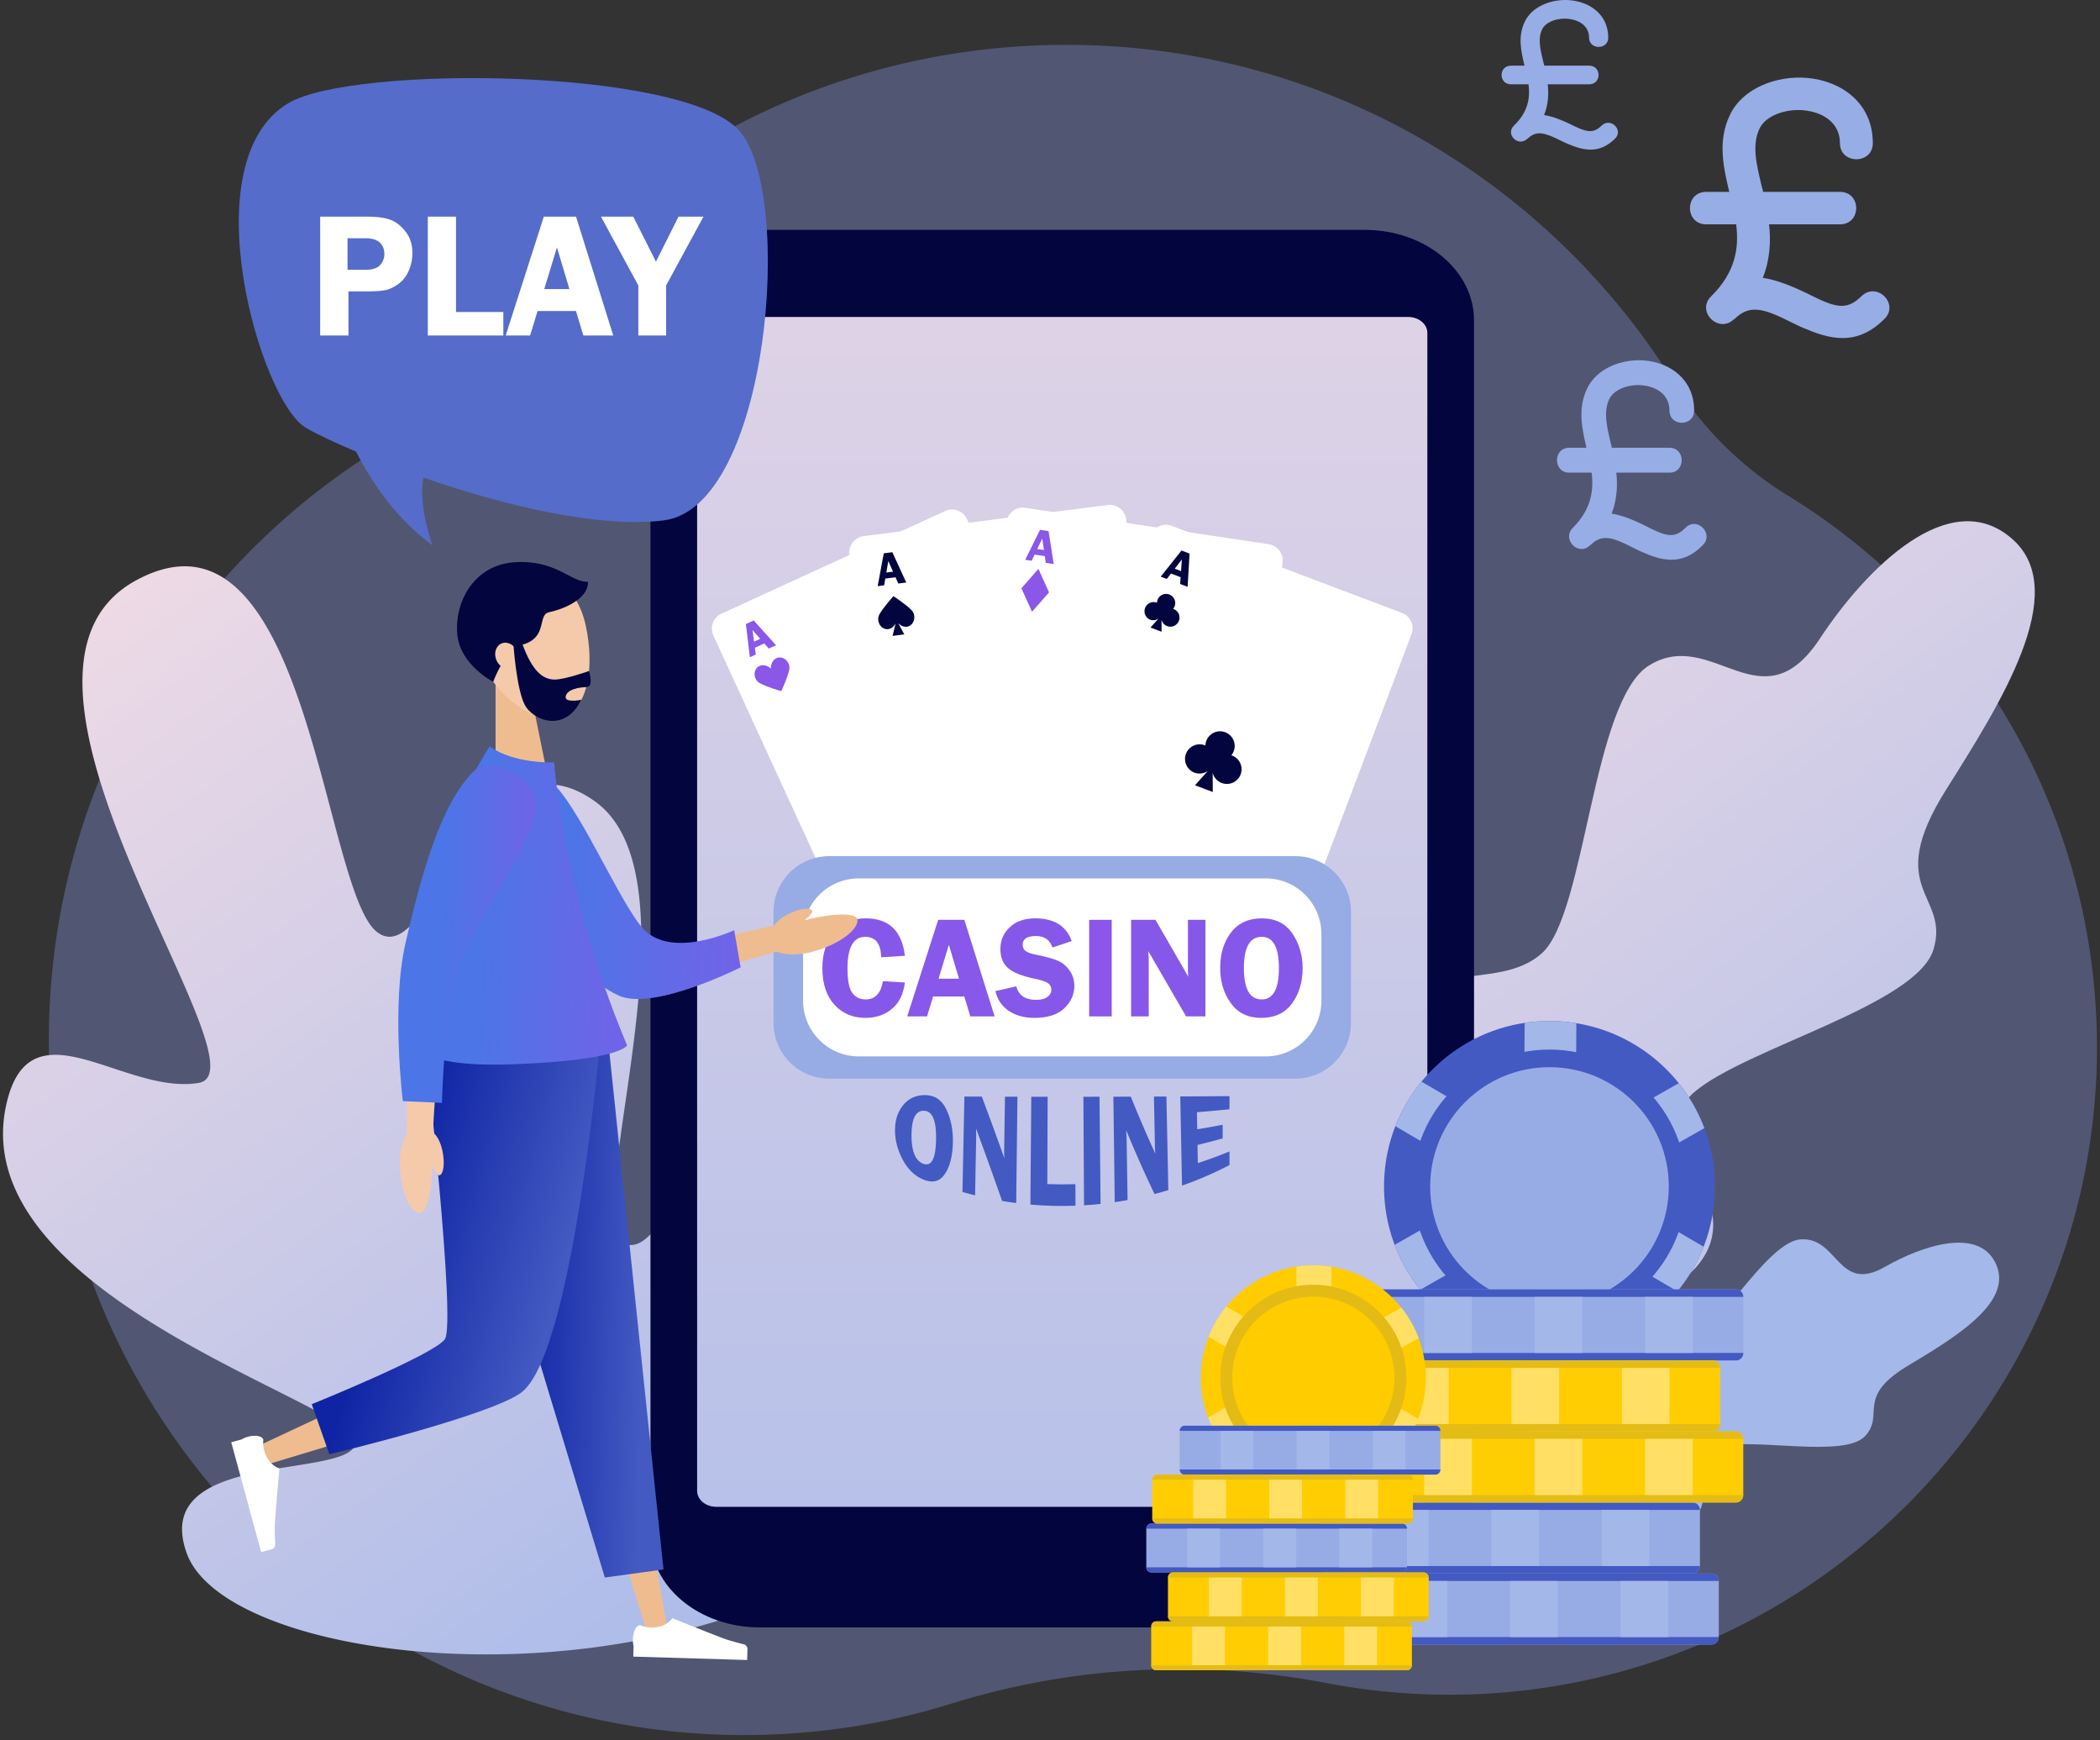
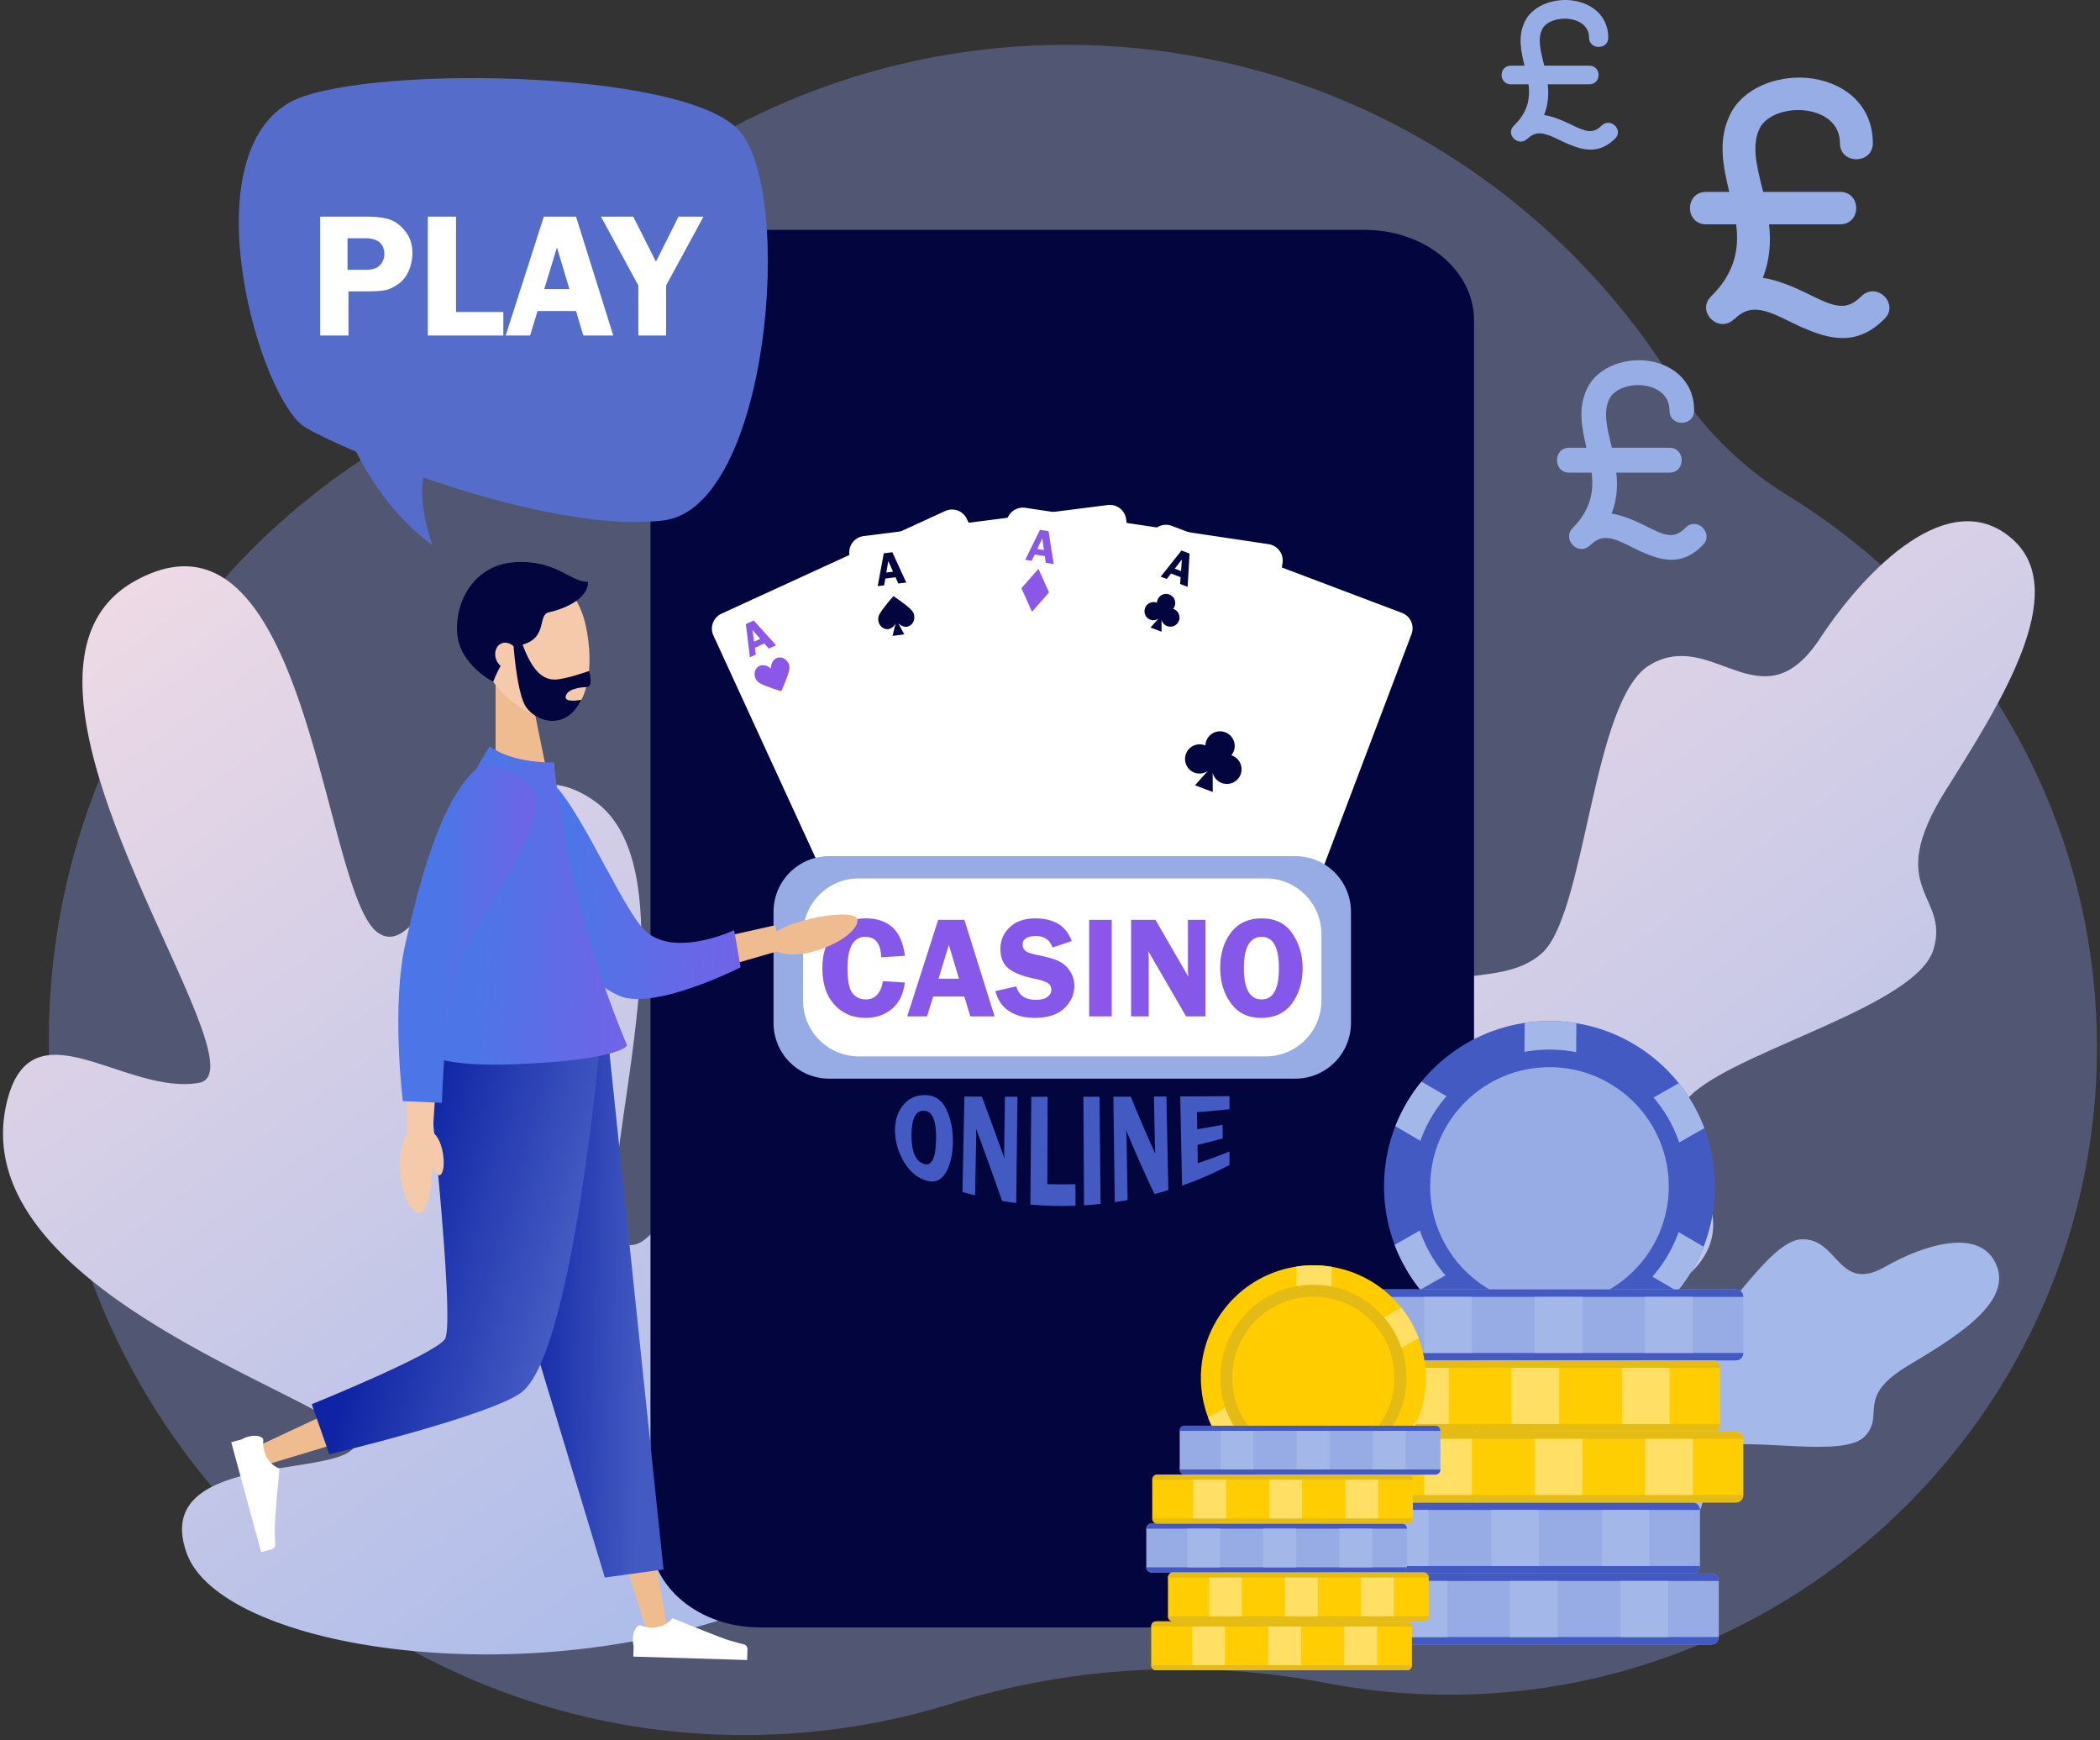
<svg xmlns="http://www.w3.org/2000/svg" width="379" height="314" viewBox="0 0 379 314" fill="none">
  <rect x="0" y="0" width="379" height="314" fill="#333333" stroke="none" />
  <path d="M134.296 313.073c-68.197 0-124.27-54.873-125.457-123.16-.79-45.396 22.566-85.396 58.082-108.03 7.815-4.98 14.622-11.408 19.958-18.982 23.354-33.148 61.939-54.808 105.589-54.808 46.299 0 86.903 24.367 109.673 60.97 5.164 8.303 12.234 15.267 20.569 20.388 33.258 20.435 55.499 57.047 55.74 98.869.376 64.617-52.18 117.465-116.84 117.473h-.013c-7.547 0-14.927-.715-22.074-2.081a142.354 142.354 0 0 0-26.701-2.537c-13.895 0-27.755 2.06-41.124 6.228-11.454 3.572-23.612 5.547-36.215 5.664-.399.003-.789.006-1.187.006z" fill="#515772" />
  <path d="M340.076 57.568c-4.391 4.394-8.841 4.043-13.943 1.875-.949-.351-1.9-.82-2.848-1.289-4.985-2.519-7.516-3.28-10.246-.586h-.059c-2.788 2.754-6.942-1.406-4.153-4.1 4.45-4.394 5.043-8.827 4.509-12.987h-5.399c-3.916 0-3.916-5.858 0-5.858h4.153c-1.068-4.511-2.135-9.198.119-13.885 2.314-4.862 8.465-7.147 13.924-6.678 6.111.527 11.866 4.452 11.866 11.775 0 3.867-5.933 3.867-5.933 0 0-3.514-2.789-5.39-5.933-5.858-3.264-.527-7.338.644-8.584 3.222-1.424 3.047-.534 6.503.415 10.487.119.293.178.644.237.937h13.865c3.915 0 3.915 5.858 0 5.858h-12.797c.356 2.93.178 6.425-1.127 9.648 2.729.41 5.676 1.698 7.872 2.753.059 0 .059.058.119.058 4.984 2.52 7.06 3.223 9.79.528 2.788-2.754 6.942 1.406 4.153 4.1zm-48.615-32.539c-2.561 2.524-5.157 2.322-8.134 1.077-.553-.202-1.107-.472-1.661-.74-2.908-1.448-4.384-1.885-5.976-.337h-.035c-1.627 1.581-4.05-.808-2.423-2.356 2.596-2.524 2.942-5.07 2.63-7.46h-3.149c-2.284 0-2.284-3.366 0-3.366h2.423c-.623-2.591-1.246-5.284.069-7.976 1.35-2.793 4.938-4.106 8.122-3.837 3.565.303 6.923 2.558 6.923 6.765 0 2.221-3.461 2.221-3.461 0 0-2.02-1.627-3.096-3.462-3.365-1.903-.303-4.28.37-5.007 1.85-.831 1.75-.311 3.736.242 6.025.07.168.104.37.139.538h8.088c2.284 0 2.284 3.366 0 3.366h-7.465c.207 1.682.103 3.69-.658 5.542 1.592.235 3.311.976 4.592 1.581.035 0 .035.034.069.034 2.908 1.447 4.119 1.851 5.711.303 1.627-1.582 4.05.808 2.423 2.356zm15.846 73.342c-3.293 3.366-6.631 3.097-10.458 1.437-.711-.27-1.424-.629-2.135-.988-3.739-1.93-5.637-2.512-7.684-.448h-.045c-2.091 2.109-5.207-1.077-3.115-3.141 3.338-3.366 3.783-6.761 3.382-9.947h-4.05c-2.936 0-2.936-4.488 0-4.488h3.115c-.8-3.455-1.601-7.045.09-10.635 1.735-3.724 6.349-5.474 10.442-5.115 4.584.404 8.901 3.41 8.901 9.02 0 2.96-4.45 2.96-4.45 0 0-2.693-2.092-4.129-4.451-4.488-2.447-.404-5.503.494-6.437 2.468-1.068 2.334-.401 4.981.311 8.033.089.224.133.493.178.717H301.3c2.936 0 2.936 4.488 0 4.488h-9.598c.267 2.243.133 4.92-.846 7.389 2.047.314 4.258 1.301 5.904 2.109.045 0 .045.045.089.045 3.739 1.93 5.296 2.468 7.343.404 2.092-2.11 5.207 1.077 3.115 3.14z" fill="#97ADE5" />
  <path d="M252.553 288.412c4.918 1.936 14.487 4.126 19.883 1.378 4.978-2.538 4.169-9.848 8.344-12.698 4.176-2.849 17.478 1.074 23.207-1.725 6.793-3.322.598-12.916 6.719-14.398 6.124-1.482 22.141 2.115 25.858-1.803 3.718-3.918-1.792-6.987 7.737-12.715 8.068-4.851 18.767-11.148 16.079-18.006-2.862-7.31-13.507-3.677-20.178.14-8.594 4.916-8.423-5.53-15.318-4.944-6.233.53-15.686 17.974-21.018 19.4-5.332 1.425-10.331-4.958-18.399-1.787-8.07 3.171-6.721 16.303-11.691 19.324-4.97 3.02-10.823-2.71-17.908 1.56-7.088 4.271-3.315 26.274-3.315 26.274z" fill="url(#paint0_linear_82_2851)" />
  <path d="M229.249 295.39c10.201-.952 28.672-5.537 35.597-15.011 6.39-8.746-1.415-20.683 3.313-29.266 4.729-8.582 31.174-13.433 38.631-23.289 8.842-11.687-10.279-22.865-.987-30.785 9.295-7.92 40.154-15.71 43.151-25.74 2.996-10.031-9.22-10.519 2.242-28.763 9.708-15.449 22.699-35.704 12.044-45.218-11.355-10.14-26.59 5.458-34.787 17.897-10.559 16.026-19.412-2.196-30.825 4.85-10.318 6.37-11.392 44.818-19.366 51.947-7.974 7.129-22.21.463-33.392 13.007-11.181 12.544 2.656 34.081-3.296 43.655-5.952 9.574-21.093 4.78-29.612 18.369-8.519 13.587 17.287 48.347 17.287 48.347z" fill="url(#paint1_linear_82_2851)" />
  <path d="M1.297 198.621c-8.833 35.18 63.21 54.66 62.891 61.589-.32 6.929-37.348 1.028-30.486 20.062 6.358 17.634 64.11 26.434 107.153 8.06 1.248-.533 33.062-51.737 12.066-83.057-20.997-31.319-29.373 21.042-39.553 19.338-10.182-1.705 14.39-65.51-6.009-80.024-21.136-15.038-29.382 31.064-39.272 23.615-9.37-7.058-12.18-73.04-38.933-65.408-.97.274-1.97.647-3.004 1.124l-.012.004v.002a26.74 26.74 0 0 0-1.67.844c-31.148 17.123 24.73 88.415 11.379 90.631-13.35 2.218-30.074-14.608-34.55 3.22z" fill="url(#paint2_linear_82_2851)" />
  <path d="M246.312 41.479H137.111c-10.889 0-19.717 7.3-19.717 16.304v219.561c0 9.004 8.828 16.304 19.717 16.304h109.201c10.888 0 19.715-7.3 19.715-16.304V57.783c0-9.005-8.827-16.304-19.715-16.304z" fill="#03053E" />
-   <path d="M257.604 60.066V269.02c0 1.585-1.554 2.869-3.472 2.869H129.287c-1.919 0-3.473-1.284-3.473-2.869V60.066c0-1.586 1.554-2.872 3.473-2.872h124.845c1.918 0 3.472 1.286 3.472 2.872z" fill="url(#paint3_linear_82_2851)" />
  <path d="M133.374 23.53c-10.114-11.275-69.603-11.826-81.291-4.94-17.767 10.463-5.075 53.8 3.095 58.583 2.283 1.337 5.432 2.763 9.08 4.32 3.091 6.055 7.527 12.326 13.813 16.916 0 0-2.655-7.032-1.662-12.237 14.321 4.979 31.578 9.171 43.35 7.73 19.062-2.332 23.731-59.097 13.615-70.372z" fill="url(#paint4_linear_82_2851)" />
  <path d="M62.718 48.678h3.27c1.246 0 2.121-.289 2.625-.865a2.925 2.925 0 0 0 .754-1.98c0-.87-.28-1.56-.84-2.073-.562-.512-1.413-.77-2.555-.77h-3.254v5.688zm.173 3.895v7.964h-5.109V39.095h8.457c1.886 0 3.33.2 4.33.604 1.001.404 1.895 1.124 2.68 2.161.787 1.035 1.18 2.309 1.18 3.817 0 1.058-.21 2.09-.63 3.095-.418 1.005-1.01 1.796-1.776 2.372-.764.575-1.506.957-2.224 1.146-.717.188-1.842.283-3.372.283h-3.536zm19.413 3.724h8.536v4.24H77.21V39.095h5.093v17.202zm15.918-4.132h4.546l-2.253-7.525-2.293 7.525zm5.739-13.07l6.716 21.442h-5.402l-1.322-4.413h-6.937l-1.345 4.413h-4.406l6.877-21.442h5.819zm23.002 0l-6.744 12.41v9.032h-5.014v-9.032l-6.744-12.41h5.831l4.091 8.119 4.072-8.12h4.508z" fill="#fff" />
  <path d="M309.508 214.262a29.783 29.783 0 0 1-2.048 10.696 29.748 29.748 0 0 1-4.726 8.045c-4.581 5.574-11.144 9.458-18.601 10.58a30.137 30.137 0 0 1-9.334-.058c-7.444-1.213-13.958-5.179-18.471-10.808a29.769 29.769 0 0 1-4.627-8.101 29.765 29.765 0 0 1-1.913-10.723c.022-3.768.743-7.37 2.039-10.682a29.89 29.89 0 0 1 4.72-8.046c4.583-5.583 11.148-9.471 18.615-10.594a30.259 30.259 0 0 1 4.672-.335c1.588.01 3.143.144 4.662.393 7.453 1.216 13.971 5.184 18.484 10.822a29.863 29.863 0 0 1 4.618 8.106 29.82 29.82 0 0 1 1.91 10.705z" fill="url(#paint5_linear_82_2851)" />
  <path d="M284.495 184.629l-.363 58.954a29.84 29.84 0 0 1-4.668.335 30.263 30.263 0 0 1-4.667-.393l.365-58.953a30.219 30.219 0 0 1 9.333.057z" fill="url(#paint6_linear_82_2851)" />
  <path d="M307.459 224.958a29.74 29.74 0 0 1-4.725 8.046l-18.469-10.809-4.65-2.721-9.301-5.443-18.486-10.82a29.887 29.887 0 0 1 4.719-8.046l18.484 10.816 4.652 2.722 4.647 2.722 4.652 2.721 18.477 10.812z" fill="url(#paint7_linear_82_2851)" />
  <path d="M307.596 203.557l-18.614 10.589-4.684 2.664-4.685 2.665-4.684 2.662-18.602 10.58a29.78 29.78 0 0 1-4.627-8.101l18.612-10.584 9.369-5.329 4.682-2.665 18.615-10.587a29.81 29.81 0 0 1 4.618 8.106z" fill="url(#paint8_linear_82_2851)" />
  <path d="M304.357 214.229c-.086 13.639-11.216 24.626-24.863 24.541-13.646-.084-24.64-11.207-24.557-24.845.085-13.639 11.215-24.626 24.862-24.541 13.647.084 24.643 11.208 24.558 24.845z" fill="url(#paint9_linear_82_2851)" />
  <path d="M301.176 214.21c-.073 11.884-9.773 21.457-21.662 21.384-11.891-.073-21.471-9.766-21.398-21.65.074-11.883 9.773-21.457 21.664-21.384 11.889.075 21.47 9.767 21.396 21.65z" fill="url(#paint10_linear_82_2851)" />
  <path d="M313.337 232.657h-65.726c-.715 0-1.296.605-1.296 1.351v10.114c0 .747.581 1.352 1.296 1.352h65.726c.716 0 1.297-.605 1.297-1.352v-10.114c0-.746-.581-1.351-1.297-1.351z" fill="url(#paint11_linear_82_2851)" />
  <path d="M246.315 244.122c0 .747.581 1.352 1.296 1.352h65.726c.716 0 1.297-.605 1.297-1.352h-68.319z" fill="url(#paint12_linear_82_2851)" />
  <path d="M246.315 234.008c0-.746.581-1.352 1.296-1.352h65.726c.716 0 1.297.606 1.297 1.352h-68.319z" fill="url(#paint13_linear_82_2851)" />
  <path d="M265.651 244.121h-8.609v-10.113h8.609v10.113z" fill="url(#paint14_linear_82_2851)" />
  <path d="M285.582 244.122h-8.61v-10.114h8.61v10.114z" fill="url(#paint15_linear_82_2851)" />
  <path d="M305.514 244.122h-8.611v-10.114h8.611v10.114z" fill="url(#paint16_linear_82_2851)" />
  <path d="M305.505 271.106h-65.726c-.717 0-1.297.606-1.297 1.352v10.114c0 .747.58 1.351 1.297 1.351h65.726c.716 0 1.296-.604 1.296-1.351v-10.114c0-.746-.58-1.352-1.296-1.352z" fill="url(#paint17_linear_82_2851)" />
  <path d="M238.482 282.572c0 .747.58 1.351 1.297 1.351h65.726c.716 0 1.296-.604 1.296-1.351h-68.319z" fill="url(#paint18_linear_82_2851)" />
  <path d="M238.482 272.458c0-.746.58-1.352 1.297-1.352h65.726c.716 0 1.296.606 1.296 1.352h-68.319z" fill="url(#paint19_linear_82_2851)" />
  <path d="M257.818 282.572h-8.611v-10.114h8.611v10.114z" fill="url(#paint20_linear_82_2851)" />
  <path d="M277.75 282.571h-8.609v-10.113h8.609v10.113z" fill="url(#paint21_linear_82_2851)" />
  <path d="M297.682 282.572h-8.612v-10.114h8.612v10.114z" fill="url(#paint22_linear_82_2851)" />
  <path d="M308.899 283.923h-65.726c-.716 0-1.295.606-1.295 1.352v10.114c0 .746.579 1.351 1.295 1.351h65.726c.716 0 1.297-.605 1.297-1.351v-10.114c0-.746-.581-1.352-1.297-1.352z" fill="url(#paint23_linear_82_2851)" />
  <path d="M241.878 295.389c0 .746.579 1.351 1.295 1.351h65.726c.716 0 1.297-.605 1.297-1.351h-68.318z" fill="url(#paint24_linear_82_2851)" />
  <path d="M241.878 285.275c0-.746.579-1.352 1.295-1.352h65.726c.716 0 1.297.606 1.297 1.352h-68.318z" fill="url(#paint25_linear_82_2851)" />
  <path d="M261.211 295.388H252.6v-10.113h8.611v10.113z" fill="url(#paint26_linear_82_2851)" />
  <path d="M281.143 295.388h-8.611v-10.113h8.611v10.113z" fill="url(#paint27_linear_82_2851)" />
  <path d="M301.076 295.388h-8.61v-10.113h8.61v10.113z" fill="url(#paint28_linear_82_2851)" />
  <path d="M309.154 245.473h-65.726c-.716 0-1.298.605-1.298 1.352v10.113c0 .746.582 1.352 1.298 1.352h65.726c.716 0 1.296-.606 1.296-1.352v-10.113c0-.747-.58-1.352-1.296-1.352z" fill="url(#paint29_linear_82_2851)" />
  <path d="M242.13 256.939c0 .746.582 1.351 1.298 1.351h65.726c.716 0 1.296-.605 1.296-1.351h-68.32z" fill="url(#paint30_linear_82_2851)" />
  <path d="M242.13 246.825c0-.747.582-1.352 1.298-1.352h65.726c.716 0 1.296.605 1.296 1.352h-68.32z" fill="url(#paint31_linear_82_2851)" />
  <path d="M261.465 256.939h-8.61v-10.114h8.61v10.114z" fill="url(#paint32_linear_82_2851)" />
  <path d="M281.397 256.939h-8.611v-10.114h8.611v10.114z" fill="url(#paint33_linear_82_2851)" />
  <path d="M301.33 256.938h-8.611v-10.113h8.611v10.113z" fill="url(#paint34_linear_82_2851)" />
  <path d="M313.324 258.29h-65.727c-.717 0-1.297.605-1.297 1.352v10.112c0 .748.58 1.352 1.297 1.352h65.727c.715 0 1.295-.604 1.295-1.352v-10.112c0-.747-.58-1.352-1.295-1.352z" fill="url(#paint35_linear_82_2851)" />
  <path d="M246.3 269.754c0 .747.58 1.352 1.297 1.352h65.727c.715 0 1.295-.605 1.295-1.352H246.3z" fill="url(#paint36_linear_82_2851)" />
  <path d="M246.3 259.642c0-.747.58-1.352 1.297-1.352h65.727c.715 0 1.295.605 1.295 1.352H246.3z" fill="url(#paint37_linear_82_2851)" />
  <path d="M265.636 269.755h-8.611v-10.113h8.611v10.113z" fill="url(#paint38_linear_82_2851)" />
  <path d="M285.567 269.754h-8.61v-10.112h8.61v10.112z" fill="url(#paint39_linear_82_2851)" />
  <path d="M305.499 269.754h-8.61v-10.112h8.61v10.112z" fill="url(#paint40_linear_82_2851)" />
  <path d="M257.322 248.721a20.256 20.256 0 0 1-1.392 7.269 20.307 20.307 0 0 1-3.211 5.469 20.285 20.285 0 0 1-15.816 7.417 20.284 20.284 0 0 1-15.724-7.612 20.278 20.278 0 0 1-3.145-5.507 20.278 20.278 0 0 1-1.301-7.288 20.29 20.29 0 0 1 1.386-7.26 20.35 20.35 0 0 1 3.208-5.468 20.284 20.284 0 0 1 15.827-7.427 20.268 20.268 0 0 1 15.73 7.622 20.215 20.215 0 0 1 4.438 12.785z" fill="url(#paint41_linear_82_2851)" />
  <path d="M240.324 228.58l-.247 40.068a20.6 20.6 0 0 1-6.344-.039l.248-40.068a20.15 20.15 0 0 1 3.175-.227 20.27 20.27 0 0 1 3.168.266z" fill="url(#paint42_linear_82_2851)" />
-   <path d="M255.93 255.989a20.225 20.225 0 0 1-3.211 5.469l-12.553-7.347-3.159-1.848-6.323-3.7-12.562-7.354a20.292 20.292 0 0 1 3.206-5.468l12.563 7.35 3.161 1.851 3.159 1.85 3.163 1.849 12.556 7.348z" fill="url(#paint43_linear_82_2851)" />
+   <path d="M255.93 255.989a20.225 20.225 0 0 1-3.211 5.469a20.292 20.292 0 0 1 3.206-5.468l12.563 7.35 3.161 1.851 3.159 1.85 3.163 1.849 12.556 7.348z" fill="url(#paint43_linear_82_2851)" />
  <path d="M256.024 241.445l-12.651 7.197-3.185 1.811-3.182 1.81-3.183 1.809-12.642 7.192a20.226 20.226 0 0 1-3.145-5.507l12.648-7.194 6.367-3.621 3.183-1.81 12.652-7.196a20.224 20.224 0 0 1 3.138 5.509z" fill="url(#paint44_linear_82_2851)" />
  <path d="M253.824 248.698c-.059 9.269-7.624 16.736-16.899 16.678-9.274-.056-16.746-7.616-16.689-16.885.057-9.27 7.622-16.736 16.896-16.68 9.276.058 16.748 7.618 16.692 16.887z" fill="url(#paint45_linear_82_2851)" />
  <path d="M251.661 248.685c-.05 8.076-6.642 14.583-14.723 14.533-8.082-.05-14.592-6.638-14.542-14.713.049-8.077 6.642-14.584 14.723-14.534 8.081.05 14.593 6.637 14.542 14.714z" fill="url(#paint46_linear_82_2851)" />
  <path d="M253.037 274.904h-45.266c-.491 0-.893.417-.893.931v6.965c0 .514.402.93.893.93h45.266c.493 0 .892-.416.892-.93v-6.965c0-.514-.399-.931-.892-.931z" fill="url(#paint47_linear_82_2851)" />
  <path d="M206.878 282.8c0 .514.402.93.893.93h45.266c.493 0 .892-.416.892-.93h-47.051z" fill="url(#paint48_linear_82_2851)" />
  <path d="M206.878 275.835c0-.514.402-.931.893-.931h45.266c.493 0 .892.417.892.931h-47.051z" fill="url(#paint49_linear_82_2851)" />
  <path d="M220.194 282.8h-5.929v-6.965h5.929v6.965z" fill="url(#paint50_linear_82_2851)" />
  <path d="M233.922 282.8h-5.931v-6.965h5.931v6.965z" fill="url(#paint51_linear_82_2851)" />
  <path d="M247.648 282.801h-5.929v-6.965h5.929v6.965z" fill="url(#paint52_linear_82_2851)" />
  <path d="M259.068 257.251h-45.266c-.493 0-.893.417-.893.931v6.965c0 .514.4.93.893.93h45.266c.493 0 .892-.416.892-.93v-6.965c0-.514-.399-.931-.892-.931z" fill="url(#paint53_linear_82_2851)" />
  <path d="M212.909 265.147c0 .514.4.93.893.93h45.266c.493 0 .892-.416.892-.93h-47.051z" fill="url(#paint54_linear_82_2851)" />
  <path d="M212.909 258.182c0-.514.4-.931.893-.931h45.266c.493 0 .892.417.892.931h-47.051z" fill="url(#paint55_linear_82_2851)" />
  <path d="M226.226 265.147h-5.93v-6.965h5.93v6.965z" fill="url(#paint56_linear_82_2851)" />
  <path d="M239.952 265.147h-5.93v-6.965h5.93v6.965z" fill="url(#paint57_linear_82_2851)" />
  <path d="M253.679 265.147h-5.93v-6.965h5.93v6.965z" fill="url(#paint58_linear_82_2851)" />
  <path d="M254.111 266.078h-45.266c-.493 0-.893.417-.893.931v6.964c0 .515.4.931.893.931h45.266c.493 0 .892-.416.892-.931v-6.964c0-.514-.399-.931-.892-.931z" fill="url(#paint59_linear_82_2851)" />
  <path d="M207.952 273.974c0 .514.4.93.893.93h45.266c.493 0 .892-.416.892-.93h-47.051z" fill="url(#paint60_linear_82_2851)" />
  <path d="M207.952 267.009c0-.514.4-.931.893-.931h45.266c.493 0 .892.417.892.931h-47.051z" fill="url(#paint61_linear_82_2851)" />
  <path d="M221.268 273.974h-5.929v-6.965h5.929v6.965z" fill="url(#paint62_linear_82_2851)" />
  <path d="M234.994 273.974h-5.93v-6.965h5.93v6.965z" fill="url(#paint63_linear_82_2851)" />
  <path d="M248.723 273.974h-5.93v-6.965h5.93v6.965z" fill="url(#paint64_linear_82_2851)" />
  <path d="M256.949 283.731h-45.266c-.493 0-.893.417-.893.931v6.965c0 .514.4.931.893.931h45.266c.493 0 .893-.417.893-.931v-6.965c0-.514-.4-.931-.893-.931z" fill="url(#paint65_linear_82_2851)" />
  <path d="M210.79 291.627c0 .514.4.931.893.931h45.266c.493 0 .893-.417.893-.931H210.79z" fill="url(#paint66_linear_82_2851)" />
  <path d="M210.79 284.662c0-.514.4-.931.893-.931h45.266c.493 0 .893.417.893.931H210.79z" fill="url(#paint67_linear_82_2851)" />
  <path d="M224.106 291.627h-5.929v-6.965h5.929v6.965z" fill="url(#paint68_linear_82_2851)" />
  <path d="M237.832 291.627h-5.929v-6.965h5.929v6.965z" fill="url(#paint69_linear_82_2851)" />
  <path d="M251.56 291.627h-5.928v-6.965h5.928v6.965z" fill="url(#paint70_linear_82_2851)" />
  <path d="M253.923 292.558h-45.265c-.495 0-.894.417-.894.931v6.964c0 .514.399.932.894.932h45.265c.492 0 .892-.418.892-.932v-6.964c0-.514-.4-.931-.892-.931z" fill="url(#paint71_linear_82_2851)" />
  <path d="M207.764 300.453c0 .514.399.932.894.932h45.265c.492 0 .892-.418.892-.932h-47.051z" fill="url(#paint72_linear_82_2851)" />
  <path d="M207.764 293.489c0-.514.399-.931.894-.931h45.265c.492 0 .892.417.892.931h-47.051z" fill="url(#paint73_linear_82_2851)" />
  <path d="M221.082 300.453h-5.93v-6.965h5.93v6.965z" fill="url(#paint74_linear_82_2851)" />
  <path d="M234.808 300.453h-5.93v-6.964h5.93v6.964z" fill="url(#paint75_linear_82_2851)" />
  <path d="M248.536 300.453h-5.931v-6.964h5.931v6.964z" fill="url(#paint76_linear_82_2851)" />
  <path d="M170.573 92.21l-40.358 18.519a2.966 2.966 0 0 0-1.461 3.938l28.301 61.599a2.97 2.97 0 0 0 3.941 1.458l40.358-18.518a2.968 2.968 0 0 0 1.459-3.939L174.514 93.67a2.97 2.97 0 0 0-3.941-1.46z" fill="url(#paint77_linear_82_2851)" />
  <path d="M136.092 115.776l1.105-.506-1.389-1.581.284 2.087zm-.066-3.819l4.031 4.466-1.314.603-.815-.927-1.689.775.168 1.224-1.072.491-.724-5.984 1.415-.648z" fill="url(#paint78_linear_82_2851)" />
  <path d="M140.621 118.63c-.02 0-.04.003-.06.004-.906.088-1.481 1.065-1.427 2.003-.677-.653-1.791-.853-2.45-.225l-.041.042c-.783.805-.54 2.213.46 2.803 1.109.654 3.905 1.46 3.905 1.46s1.213-2.645 1.439-3.912c.205-1.143-.707-2.245-1.826-2.175z" fill="url(#paint79_linear_82_2851)" />
  <path d="M195.476 154.16l-1.106.508 1.389 1.579-.283-2.087zm.066 3.82l-4.031-4.467 1.315-.603.813.927 1.689-.774-.167-1.225 1.072-.492.724 5.984-1.415.65z" fill="url(#paint80_linear_82_2851)" />
  <path d="M190.949 151.306c.019 0 .039-.002.06-.004.906-.089 1.48-1.065 1.426-2.004.675.654 1.791.854 2.449.224.015-.012.028-.027.042-.041.782-.804.54-2.213-.46-2.802-1.109-.654-3.906-1.46-3.906-1.46s-1.212 2.645-1.438 3.912c-.205 1.141.705 2.244 1.827 2.175z" fill="url(#paint81_linear_82_2851)" />
  <path d="M167.204 128.98l-.103.008c-1.572.154-2.565 1.845-2.472 3.469-1.171-1.13-3.104-1.478-4.244-.387l-.073.072c-1.356 1.393-.935 3.834.798 4.855 1.921 1.133 6.766 2.528 6.766 2.528s2.098-4.582 2.491-6.777c.354-1.979-1.223-3.887-3.163-3.768z" fill="url(#paint82_linear_82_2851)" />
  <path d="M199.92 91.126l-44.054 5.606a2.971 2.971 0 0 0-2.571 3.323l8.567 67.237a2.974 2.974 0 0 0 3.325 2.572l44.052-5.607a2.971 2.971 0 0 0 2.573-3.323l-8.567-67.238a2.972 2.972 0 0 0-3.325-2.57z" fill="url(#paint83_linear_82_2851)" />
  <path d="M159.963 103.306l1.208-.153-.853-1.923-.355 2.076zm1.083-3.664l2.509 5.466-1.435.183-.501-1.127-1.842.234-.207 1.217-1.17.151 1.1-5.927 1.546-.197zm3.492 10.484c-.862-.956-3.29-2.561-3.29-2.561s-1.946 2.162-2.543 3.303c-.537 1.028.003 2.353 1.092 2.622l.059.013c.732.154 1.428-.333 1.781-1.016l-.552 2.251 2.121-.27-1.1-2.041c.514.574 1.309.868 1.981.537l.053-.027c.987-.533 1.177-1.95.398-2.811zm40.603 47.558l-1.207.153.853 1.922.354-2.075zm-1.081 3.664l-2.509-5.466 1.434-.184.5 1.129 1.842-.235.208-1.217 1.17-.149-1.1 5.926-1.545.196zm-3.493-10.483c.862.955 3.291 2.559 3.291 2.559s1.947-2.16 2.543-3.302c.537-1.029-.003-2.352-1.092-2.622-.021-.004-.039-.01-.059-.013-.732-.153-1.43.333-1.781 1.016l.551-2.251-2.12.27 1.098 2.039c-.512-.572-1.308-.867-1.979-.536l-.053.029c-.988.532-1.177 1.949-.399 2.811zm-14.758-21.7c-1.322-1.465-5.045-3.926-5.045-3.926s-2.986 3.315-3.898 5.065c-.825 1.577.002 3.608 1.674 4.02.028.007.059.015.087.02 1.124.236 2.192-.509 2.733-1.558l-.846 3.453 3.251-.415-1.685-3.129c.787.879 2.008 1.333 3.036.824l.081-.042c1.515-.818 1.806-2.991.612-4.312z" fill="#03053E" />
  <path d="M228.966 98.193l-43.919-6.564a2.973 2.973 0 0 0-3.38 2.498l-10.032 67.034a2.972 2.972 0 0 0 2.501 3.378l43.919 6.564a2.973 2.973 0 0 0 3.38-2.499l10.032-67.033a2.972 2.972 0 0 0-2.501-3.378z" fill="url(#paint84_linear_82_2851)" />
  <path d="M187.203 99.067l1.202.179-.298-2.08-.904 1.9zm2.036-3.234l.929 5.943-1.43-.214-.175-1.221-1.837-.274-.53 1.114-1.168-.173 2.671-5.405 1.54.23z" fill="url(#paint85_linear_82_2851)" />
  <path d="M189.325 106.888l-3.073 3.498-1.913-4.243 3.072-3.498 1.914 4.243z" fill="url(#paint86_linear_82_2851)" />
  <path d="M215.899 163.665l-1.204-.18.299 2.081.905-1.901zm-2.037 3.233l-.929-5.942 1.43.214.174 1.22 1.837.275.531-1.115 1.167.174-2.67 5.405-1.54-.231z" fill="url(#paint87_linear_82_2851)" />
  <path d="M213.776 155.843l3.073-3.499 1.914 4.244-3.073 3.499-1.914-4.244z" fill="url(#paint88_linear_82_2851)" />
  <path d="M205.821 132.004l-5.263 5.993-3.28-7.269 5.265-5.994 3.278 7.27z" fill="url(#paint89_linear_82_2851)" />
  <path d="M253.016 110.589L211.48 94.886a2.972 2.972 0 0 0-3.831 1.729l-23.995 63.396a2.967 2.967 0 0 0 1.726 3.828l41.538 15.703a2.975 2.975 0 0 0 3.833-1.728l23.994-63.396a2.968 2.968 0 0 0-1.729-3.829z" fill="url(#paint90_linear_82_2851)" />
  <path d="M212.014 102.613l1.137.43.149-2.097-1.286 1.667zm2.675-2.73l-.35 6.005-1.354-.513.088-1.23-1.737-.656-.754.978-1.103-.417 3.754-4.716 1.456.55zm-2.88 10.008c-.029-.012-.059-.019-.087-.028a1.648 1.648 0 1 0-2.916-1.103c-.027-.012-.053-.026-.083-.037a1.65 1.65 0 0 0-1.166 3.084 1.641 1.641 0 0 0 1.521-.188l-1.44 1.615 1.999.756-.012-2.164c.126.507.49.947 1.016 1.146a1.651 1.651 0 0 0 2.127-.959 1.646 1.646 0 0 0-.959-2.122zm14.576 61.925l-1.138-.43-.149 2.097 1.287-1.667zm-2.675 2.729l.352-6.004 1.35.512-.086 1.23 1.736.656.755-.978 1.104.418-3.754 4.717-1.457-.551zm2.88-10.006c.029.011.058.019.086.027a1.645 1.645 0 0 0 .685 2.592 1.652 1.652 0 0 0 2.231-1.49c.027.013.054.026.082.037a1.65 1.65 0 0 0 1.167-3.084 1.647 1.647 0 0 0-1.521.188l1.442-1.615-2-.756.013 2.166a1.65 1.65 0 0 0-3.143-.189 1.646 1.646 0 0 0 .958 2.124zm-4.228-28.208c-.045-.017-.091-.03-.138-.045a2.643 2.643 0 0 0-1.1-4.159 2.648 2.648 0 0 0-3.41 1.537 2.655 2.655 0 0 0-.168.854l-.133-.059a2.645 2.645 0 0 0-1.872 4.947c.845.319 1.75.177 2.441-.301l-2.313 2.591 3.207 1.212-.017-3.471a2.645 2.645 0 1 0 3.503-3.106z" fill="#03053E" />
  <path d="M233.763 154.48h-84.105c-5.555 0-10.055 4.498-10.055 10.048v20.056c0 5.55 4.5 10.049 10.055 10.049h84.105c5.552 0 10.055-4.499 10.055-10.049v-20.056c0-5.55-4.503-10.048-10.055-10.048z" fill="url(#paint91_linear_82_2851)" />
  <path d="M228.428 158.498h-73.436c-5.552 0-10.055 4.499-10.055 10.049v12.019c0 5.55 4.503 10.049 10.055 10.049h73.436c5.553 0 10.055-4.499 10.055-10.049v-12.019c0-5.55-4.502-10.049-10.055-10.049z" fill="#fff" />
  <path d="M163.308 172.459l-4.279.269c-.06-2.459-1.02-3.688-2.879-3.688-2.133 0-3.199 1.893-3.199 5.679 0 2.188.289 3.668.869 4.448.581.778 1.391 1.168 2.432 1.168 1.689 0 2.721-1.098 3.097-3.293l3.959.243c-.256 2.084-1.034 3.668-2.331 4.753-1.298 1.085-2.889 1.628-4.77 1.628-2.307 0-4.183-.796-5.625-2.387-1.443-1.591-2.165-3.791-2.165-6.599 0-2.628.698-4.781 2.095-6.457 1.396-1.676 3.303-2.515 5.72-2.515 4.19 0 6.548 2.251 7.076 6.751z" fill="url(#paint92_linear_82_2851)" />
  <path d="M169.383 176.595h3.693l-1.83-6.114-1.863 6.114zm4.663-10.619l5.456 17.42h-4.388l-1.075-3.586h-5.636l-1.092 3.586h-3.581l5.587-17.42h4.729z" fill="url(#paint93_linear_82_2851)" />
  <path d="M193.422 169.805l-3.473 1.161c-.468-1.379-1.457-2.069-2.968-2.069-1.615 0-2.422.525-2.422 1.572 0 .417.152.769.453 1.059.302.288.984.54 2.048.753 1.775.357 3.076.72 3.901 1.086.824.365 1.519.956 2.086 1.767.565.813.848 1.72.848 2.724 0 1.575-.606 2.936-1.818 4.084-1.213 1.148-3.01 1.723-5.391 1.723-1.787 0-3.307-.407-4.562-1.219-1.255-.812-2.082-2.018-2.481-3.619l3.779-.854c.426 1.625 1.608 2.438 3.544 2.438.934 0 1.632-.182 2.09-.543.459-.361.688-.794.688-1.295 0-.511-.207-.908-.625-1.188-.417-.28-1.221-.544-2.409-.791-2.22-.46-3.801-1.087-4.745-1.884-.944-.795-1.416-1.958-1.416-3.49 0-1.549.564-2.853 1.691-3.917 1.127-1.064 2.655-1.596 4.587-1.596 3.419 0 5.618 1.366 6.595 4.098z" fill="url(#paint94_linear_82_2851)" />
  <path d="M200.639 165.976v17.42h-4.074v-17.42h4.074z" fill="url(#paint95_linear_82_2851)" />
  <path d="M217.548 165.976v17.42h-3.486l-6.822-11.768c.009.299.017.495.027.588.033.298.05.549.05.753v10.427h-3.179v-17.42h4.402l5.929 10.273a12.75 12.75 0 0 1-.077-1.162v-9.111h3.156z" fill="url(#paint96_linear_82_2851)" />
  <path d="M227.704 169.04c-2.14 0-3.211 1.88-3.211 5.641 0 3.768 1.071 5.654 3.211 5.654 2.075 0 3.11-1.882 3.11-5.642 0-3.769-1.035-5.653-3.11-5.653zm-.114 14.626c-2.347 0-4.164-.881-5.449-2.643-1.285-1.761-1.926-3.892-1.926-6.394 0-2.544.651-4.666 1.952-6.368 1.302-1.703 3.156-2.553 5.563-2.553 2.433 0 4.269.908 5.506 2.725 1.238 1.816 1.857 3.895 1.857 6.234 0 2.527-.639 4.659-1.915 6.395-1.275 1.735-3.137 2.604-5.588 2.604z" fill="url(#paint97_linear_82_2851)" />
  <path d="M166.829 200.421c-1.522-.092-2.296 1.335-2.328 4.297-.03 2.968.686 4.755 2.172 5.289 1.442.51 2.204-.963 2.269-4.354.065-3.4-.641-5.14-2.113-5.232zm-.281 12.379c-1.622-.692-2.845-2.016-3.713-3.702-.866-1.698-1.306-3.353-1.308-5.135-.001-1.812.452-3.229 1.383-4.451.929-1.21 2.264-1.913 3.983-1.917 1.738-.006 3.033.794 3.88 2.537.848 1.737 1.248 3.79 1.202 6.027-.049 2.416-.546 4.377-1.479 5.723-.934 1.352-2.256 1.641-3.948.918z" fill="url(#paint98_linear_82_2851)" />
  <path d="M183.625 197.889l-.225 19.186a66.536 66.536 0 0 1-2.542-.376c-1.592-4.515-3.154-8.908-4.703-13.053 0 .305.001.506.006.602.018.307.026.565.021.774l-.204 10.664c-.76-.188-1.52-.391-2.276-.608.115-5.739.23-11.479.348-17.219 1.046.005 2.094.01 3.141.012 1.346 3.55 2.701 7.29 4.075 11.138a20.648 20.648 0 0 1-.037-1.262l.142-9.863c.752.003 1.502.004 2.254.005z" fill="url(#paint99_linear_82_2851)" />
  <path d="M189.015 213.661c1.688.057 3.381.061 5.07.01.005 1.297.009 2.594.015 3.89-2.714.099-5.433.03-8.14-.209l.163-19.458 2.954.004-.062 15.763z" fill="url(#paint100_linear_82_2851)" />
  <path d="M198.436 197.892c.064 6.449.129 12.897.191 19.346-.994.105-1.99.188-2.987.248l-.114-19.59 2.91-.004z" fill="url(#paint101_linear_82_2851)" />
  <path d="M210.511 197.854l.344 16.888c-.824.253-1.653.488-2.485.707-1.709-3.529-3.423-7.409-5.122-11.51.012.318.02.528.028.628.029.317.046.585.049.803.059 3.722.117 7.443.177 11.164-.771.141-1.543.268-2.316.382l-.249-19.029 3.143-.008a244.14 244.14 0 0 0 4.437 10.31 19.128 19.128 0 0 1-.077-1.159l-.181-9.165 2.252-.011z" fill="url(#paint102_linear_82_2851)" />
  <path d="M221.893 200.155a297.1 297.1 0 0 1-5.873.53c.017 1.026.036 2.052.052 3.079 1.535-.247 3.063-.518 4.583-.812l.013 2.454a102.8 102.8 0 0 1-4.547 1.185l.055 3.277a76.614 76.614 0 0 0 5.717-2.105v2.461a65.33 65.33 0 0 1-8.565 3.707c-.106-5.363-.212-10.726-.32-16.09 2.964-.015 5.924-.034 8.885-.055v2.369z" fill="url(#paint103_linear_82_2851)" />
  <path d="M98.81 139.921h-9.37V122.01h5.726l3.644 17.911z" fill="#EFBC90" />
  <path d="M105.728 112.941c1.584 7.353.414 14.767-4.028 16.375-4.166 1.508-11.396-2.481-14.703-9.75-3.482-7.652-1.782-13.371 4.386-15.501 6.552-2.262 12.609.817 14.345 8.876z" fill="#F4CAAB" />
  <path d="M92.66 101.467c-6.814.532-10.581 6.704-10.145 12.807.407 5.699 6.505 8.744 6.505 8.744s2.01-5.786 5.309-6.709c4.598-1.284 2.61-5.392 4.759-5.837 2.239-.461 7.107-2.238 7.027-5.495-3.153.11-5.803-4.109-13.455-3.51z" fill="#03053E" />
  <path d="M93.336 117.513c.552 1.23.168 2.6-.858 3.061-1.027.459-2.307-.166-2.86-1.395-.552-1.232-.167-2.602.86-3.063 1.026-.459 2.306.166 2.858 1.397z" fill="#F4CAAB" />
  <path d="M92.66 116.197s.513 7.947 2.032 10.966c1.323 2.629 7.094 5.343 10.239-.895 0 0-3.183.665-2.822-.683.424-1.586 3.699-1.603 3.699-1.603s.642-.031.757-.619c.168-.873-.258-2.291-.258-2.291s-4.334 1.545-6.201 1.545c-2.117 0-4.04-1.493-5.83-6.42H92.66z" fill="#03053E" />
  <path d="M120.025 291.4l-8.612-48.141-5.849-23.72-5.89-23.77-2.002-8.081-16.89 5.384 3.055 7.746 8.898 22.565c2.959 7.532 5.966 15.062 8.894 22.624l14.466 46.351.603 1.933 3.684-.897-.357-1.994z" fill="#EFBC90" />
  <path d="M88.905 187.885l-.672 8.298-3.812 47.006-35.567 16.66-1.836.859 1.343 3.501 1.94-.586 40.784-12.319a4.478 4.478 0 0 0 3.08-3.347l.144-.678 10.373-48.691 1.735-8.141-17.512-2.562z" fill="#EFBC90" />
  <path d="M78.303 182.755l31.575 6.129 9.87 94.31-10.59 1.452-30.855-101.891z" fill="url(#paint104_linear_82_2851)" />
  <path d="M76.757 189.047l31.856-4.448s-4.884 59.045-14.413 66.574c-5.301 4.189-34.763 11.241-34.763 11.241l-3.172-9.041s22.18-8.972 24.034-11.747c2.018-3.017-3.542-52.579-3.542-52.579z" fill="url(#paint105_linear_82_2851)" />
  <path d="M99.014 142.344l16.435 32.478-3.608-1.586 25.701-5.759 2.333-.521 1.153 4.487-2.299.664-25.303 7.31a3.075 3.075 0 0 1-3.527-1.438l-.082-.148-17.883-31.706-1.971-3.495 7.24-3.867 1.81 3.581z" fill="#EFBC90" />
  <path d="M87.393 146.74c1.898 8.39 13.686 28.11 24.293 32.905 6.298 2.848 21.977-5.101 21.977-5.101l-1.156-6.709s-11.828 5.624-16.843-.716c-5.015-6.341-12.774-25.455-17.873-27.181-4.494-1.522-11.25 3.033-10.398 6.802z" fill="url(#paint106_linear_82_2851)" />
  <path d="M90.08 136.138s4.914 4.306 9.83 1.436c0 0 1.681 17.943 3.88 25.265 2.199 7.32 8.666 26.555 8.666 26.555H76.725c-.955-16.381 5.238-34.989 13.355-53.256z" fill="#DBC6AF" />
  <path d="M88.38 134.666s-17.077 25.524-13.6 52.75c0 0-1.468 5.348 17.91 4.619 19.378-.73 20.486-3.403 20.486-3.403-6.134-14.611-10.899-31.148-13.266-51.059 0 0-7.244.266-11.53-2.907z" fill="url(#paint107_linear_82_2851)" />
  <path d="M93.94 147.314a227.262 227.262 0 0 0-6.955 12.953 134.37 134.37 0 0 0-3.065 6.619c-.942 2.213-1.81 4.452-2.427 6.618-.152.543-.278 1.06-.391 1.589l-.33 1.751a117.045 117.045 0 0 0-.549 3.596c-.33 2.42-.605 4.871-.851 7.329a376.55 376.55 0 0 0-1.144 14.819l-.139 2.388-4.644-.117.002-2.39c.004-5.046.1-10.05.302-15.093.109-2.52.247-5.045.447-7.587.097-1.271.225-2.55.364-3.835l.253-1.948c.108-.699.242-1.403.393-2.07.616-2.675 1.442-5.142 2.329-7.573a140.8 140.8 0 0 1 2.863-7.13 234.03 234.03 0 0 1 6.515-13.796l1.828-3.572 7.21 3.977-2.01 3.472z" fill="#F4CAAB" />
  <path d="M85.514 139.151c-6.159 6.01-9.703 19.655-12.324 30.99-2.62 11.336-.49 28.548-.49 28.548l7.062.311s.403-17.518 3.182-25.109c2.78-7.59 15.011-24.202 13.814-29.449-1.056-4.622-8.477-7.991-11.244-5.291z" fill="url(#paint108_linear_82_2851)" />
  <path d="M154.735 165.885c.307 1.615-2.813 4.306-7.677 5.738-4.484 1.32-7.955.272-8.403-1.327-1.002-3.573 15.604-6.909 16.08-4.411z" fill="#EFBC90" />
  <path d="M75.703 218.907c-1.64-.128-3.422-3.71-3.533-8.59-.103-4.497 1.817-7.451 3.48-7.458 3.71-.016 2.59 16.245.053 16.048z" fill="#F4CAAB" />
  <path d="M79.344 212.066c.688-.226 1.013-2.178.463-4.608-.506-2.24-1.69-3.514-2.404-3.353-1.593.358.878 8.309 1.941 7.961z" fill="#F4CAAB" />
  <path d="M134.132 296.68s-2.436-.642-3.111-.885c-2.693-.967-9.665-3.822-9.665-3.822s-.859 1.385-3.011 1.653c-1.587.197-2.754-.374-2.8-.375-.69-.021-1.282 1.088-1.324 2.477-.013.457.035.884.129 1.256l-.058 1.93 20.552.616.059-1.953a.878.878 0 0 0-.771-.897zm-84.477-18.126s-.094-2.516-.059-3.231c.142-2.857.842-10.353.842-10.353s-1.576-.419-2.46-2.399c-.652-1.459-.445-2.741-.457-2.786-.181-.664-1.416-.908-2.758-.543a4.67 4.67 0 0 0-1.165.49l-1.863.506 5.4 19.828 1.888-.513a.876.876 0 0 0 .632-.999z" fill="#fff" />
-   <path d="M146.567 164.307c-.398-.602-2.368-.401-4.569.768-2.029 1.079-2.946 2.556-2.603 3.201.765 1.442 7.788-3.035 7.172-3.969z" fill="#EFBC90" />
  <defs>
    <linearGradient id="paint0_linear_82_2851" x1="867.878" y1="64.621" x2="710.652" y2="177.394" gradientUnits="userSpaceOnUse">
      <stop stop-color="#FFE2E4" />
      <stop offset="1" stop-color="#A4B8EA" />
    </linearGradient>
    <linearGradient id="paint1_linear_82_2851" x1="220.647" y1="33.037" x2="402.655" y2="272.554" gradientUnits="userSpaceOnUse">
      <stop stop-color="#FFE2E4" />
      <stop offset="1" stop-color="#A4B8EA" />
    </linearGradient>
    <linearGradient id="paint2_linear_82_2851" x1="11.123" y1="42.681" x2="186.529" y2="283.204" gradientUnits="userSpaceOnUse">
      <stop stop-color="#FFE2E4" />
      <stop offset="1" stop-color="#A4B8EA" />
    </linearGradient>
    <linearGradient id="paint3_linear_82_2851" x1="343.41" y1="-131.335" x2="343.41" y2="383.391" gradientUnits="userSpaceOnUse">
      <stop stop-color="#FFE2E4" />
      <stop offset="1" stop-color="#A4B8EA" />
    </linearGradient>
    <linearGradient id="paint4_linear_82_2851" x1="230.011" y1="-264.525" x2="150.174" y2="-107.764" gradientUnits="userSpaceOnUse">
      <stop stop-color="#97ACE5" />
      <stop offset="1" stop-color="#556CCA" />
    </linearGradient>
    <linearGradient id="paint5_linear_82_2851" x1="545.811" y1="57.12" x2="629.949" y2="142.359" gradientUnits="userSpaceOnUse">
      <stop stop-color="#435AC2" />
      <stop offset="1" stop-color="#0F24A4" />
    </linearGradient>
    <linearGradient id="paint6_linear_82_2851" x1="532.768" y1="115.921" x2="550.07" y2="116.028" gradientUnits="userSpaceOnUse">
      <stop stop-color="#A3B7E9" />
      <stop offset="1" stop-color="#B8C7EE" />
    </linearGradient>
    <linearGradient id="paint7_linear_82_2851" x1="527.817" y1="99.942" x2="638.802" y2="100.628" gradientUnits="userSpaceOnUse">
      <stop stop-color="#A3B7E9" />
      <stop offset="1" stop-color="#B8C7EE" />
    </linearGradient>
    <linearGradient id="paint8_linear_82_2851" x1="528.056" y1="99.847" x2="639.087" y2="100.534" gradientUnits="userSpaceOnUse">
      <stop stop-color="#A3B7E9" />
      <stop offset="1" stop-color="#B8C7EE" />
    </linearGradient>
    <linearGradient id="paint9_linear_82_2851" x1="528.938" y1="102.089" x2="626.383" y2="102.692" gradientUnits="userSpaceOnUse">
      <stop stop-color="#435AC2" />
      <stop offset="1" stop-color="#0F24A4" />
    </linearGradient>
    <linearGradient id="paint10_linear_82_2851" x1="529.816" y1="104.302" x2="613.91" y2="104.822" gradientUnits="userSpaceOnUse">
      <stop stop-color="#97ACE5" />
      <stop offset="1" stop-color="#556CCA" />
    </linearGradient>
    <linearGradient id="paint11_linear_82_2851" x1="528.648" y1="146.163" x2="667.541" y2="146.163" gradientUnits="userSpaceOnUse">
      <stop stop-color="#97ACE5" />
      <stop offset="1" stop-color="#556CCA" />
    </linearGradient>
    <linearGradient id="paint12_linear_82_2851" x1="528.648" y1="157.821" x2="667.541" y2="157.821" gradientUnits="userSpaceOnUse">
      <stop stop-color="#435AC2" />
      <stop offset="1" stop-color="#0F24A4" />
    </linearGradient>
    <linearGradient id="paint13_linear_82_2851" x1="528.648" y1="134.487" x2="667.541" y2="134.487" gradientUnits="userSpaceOnUse">
      <stop stop-color="#435AC2" />
      <stop offset="1" stop-color="#0F24A4" />
    </linearGradient>
    <linearGradient id="paint14_linear_82_2851" x1="467.652" y1="172.378" x2="482.647" y2="172.378" gradientUnits="userSpaceOnUse">
      <stop stop-color="#A3B7E9" />
      <stop offset="1" stop-color="#B8C7EE" />
    </linearGradient>
    <linearGradient id="paint15_linear_82_2851" x1="538.418" y1="161.709" x2="554.434" y2="161.709" gradientUnits="userSpaceOnUse">
      <stop stop-color="#A3B7E9" />
      <stop offset="1" stop-color="#B8C7EE" />
    </linearGradient>
    <linearGradient id="paint16_linear_82_2851" x1="613.912" y1="151.045" x2="630.95" y2="151.045" gradientUnits="userSpaceOnUse">
      <stop stop-color="#A3B7E9" />
      <stop offset="1" stop-color="#B8C7EE" />
    </linearGradient>
    <linearGradient id="paint17_linear_82_2851" x1="500.348" y1="226.73" x2="636.056" y2="226.73" gradientUnits="userSpaceOnUse">
      <stop stop-color="#97ACE5" />
      <stop offset="1" stop-color="#556CCA" />
    </linearGradient>
    <linearGradient id="paint18_linear_82_2851" x1="500.348" y1="238.117" x2="636.056" y2="238.117" gradientUnits="userSpaceOnUse">
      <stop stop-color="#435AC2" />
      <stop offset="1" stop-color="#0F24A4" />
    </linearGradient>
    <linearGradient id="paint19_linear_82_2851" x1="500.348" y1="215.331" x2="636.056" y2="215.331" gradientUnits="userSpaceOnUse">
      <stop stop-color="#435AC2" />
      <stop offset="1" stop-color="#0F24A4" />
    </linearGradient>
    <linearGradient id="paint20_linear_82_2851" x1="441.136" y1="241.737" x2="455.729" y2="241.737" gradientUnits="userSpaceOnUse">
      <stop stop-color="#A3B7E9" />
      <stop offset="1" stop-color="#B8C7EE" />
    </linearGradient>
    <linearGradient id="paint21_linear_82_2851" x1="510.051" y1="235.631" x2="525.666" y2="235.631" gradientUnits="userSpaceOnUse">
      <stop stop-color="#A3B7E9" />
      <stop offset="1" stop-color="#B8C7EE" />
    </linearGradient>
    <linearGradient id="paint22_linear_82_2851" x1="583.697" y1="229.523" x2="600.334" y2="229.523" gradientUnits="userSpaceOnUse">
      <stop stop-color="#A3B7E9" />
      <stop offset="1" stop-color="#B8C7EE" />
    </linearGradient>
    <linearGradient id="paint23_linear_82_2851" x1="512.521" y1="251.408" x2="649.609" y2="251.408" gradientUnits="userSpaceOnUse">
      <stop stop-color="#97ACE5" />
      <stop offset="1" stop-color="#556CCA" />
    </linearGradient>
    <linearGradient id="paint24_linear_82_2851" x1="512.521" y1="262.91" x2="649.609" y2="262.91" gradientUnits="userSpaceOnUse">
      <stop stop-color="#435AC2" />
      <stop offset="1" stop-color="#0F24A4" />
    </linearGradient>
    <linearGradient id="paint25_linear_82_2851" x1="512.521" y1="239.904" x2="649.609" y2="239.904" gradientUnits="userSpaceOnUse">
      <stop stop-color="#435AC2" />
      <stop offset="1" stop-color="#0F24A4" />
    </linearGradient>
    <linearGradient id="paint26_linear_82_2851" x1="452.54" y1="262.68" x2="467.308" y2="262.68" gradientUnits="userSpaceOnUse">
      <stop stop-color="#A3B7E9" />
      <stop offset="1" stop-color="#B8C7EE" />
    </linearGradient>
    <linearGradient id="paint27_linear_82_2851" x1="522.24" y1="258.094" x2="538.027" y2="258.094" gradientUnits="userSpaceOnUse">
      <stop stop-color="#A3B7E9" />
      <stop offset="1" stop-color="#B8C7EE" />
    </linearGradient>
    <linearGradient id="paint28_linear_82_2851" x1="596.688" y1="253.508" x2="613.498" y2="253.508" gradientUnits="userSpaceOnUse">
      <stop stop-color="#A3B7E9" />
      <stop offset="1" stop-color="#B8C7EE" />
    </linearGradient>
    <linearGradient id="paint29_linear_82_2851" x1="513.438" y1="174.139" x2="650.629" y2="174.139" gradientUnits="userSpaceOnUse">
      <stop stop-color="#FFCD01" />
      <stop offset="1" stop-color="#FE958F" />
    </linearGradient>
    <linearGradient id="paint30_linear_82_2851" x1="513.438" y1="185.658" x2="650.629" y2="185.658" gradientUnits="userSpaceOnUse">
      <stop stop-color="#E5BC15" />
      <stop offset="1" stop-color="#F77C77" />
    </linearGradient>
    <linearGradient id="paint31_linear_82_2851" x1="513.438" y1="174.183" x2="650.629" y2="174.183" gradientUnits="userSpaceOnUse">
      <stop stop-color="#E5BC15" />
      <stop offset="1" stop-color="#F77C77" />
    </linearGradient>
    <linearGradient id="paint32_linear_82_2851" x1="557.744" y1="178.324" x2="574.563" y2="178.324" gradientUnits="userSpaceOnUse">
      <stop stop-color="#FFE064" />
      <stop offset="1" stop-color="#FFC1C2" />
    </linearGradient>
    <linearGradient id="paint33_linear_82_2851" x1="577.729" y1="178.326" x2="594.551" y2="178.326" gradientUnits="userSpaceOnUse">
      <stop stop-color="#FFE064" />
      <stop offset="1" stop-color="#FFC1C2" />
    </linearGradient>
    <linearGradient id="paint34_linear_82_2851" x1="597.675" y1="178.326" x2="614.498" y2="178.326" gradientUnits="userSpaceOnUse">
      <stop stop-color="#FFE064" />
      <stop offset="1" stop-color="#FFC1C2" />
    </linearGradient>
    <linearGradient id="paint35_linear_82_2851" x1="528.592" y1="198.282" x2="667.479" y2="198.282" gradientUnits="userSpaceOnUse">
      <stop stop-color="#FFCE02" />
      <stop offset="1" stop-color="#FE958F" />
    </linearGradient>
    <linearGradient id="paint36_linear_82_2851" x1="528.592" y1="209.926" x2="667.479" y2="209.926" gradientUnits="userSpaceOnUse">
      <stop stop-color="#E5BC15" />
      <stop offset="1" stop-color="#F77C77" />
    </linearGradient>
    <linearGradient id="paint37_linear_82_2851" x1="528.592" y1="198.476" x2="667.479" y2="198.476" gradientUnits="userSpaceOnUse">
      <stop stop-color="#E5BC15" />
      <stop offset="1" stop-color="#F77C77" />
    </linearGradient>
    <linearGradient id="paint38_linear_82_2851" x1="574.007" y1="201.771" x2="591.045" y2="201.771" gradientUnits="userSpaceOnUse">
      <stop stop-color="#FFE064" />
      <stop offset="1" stop-color="#FFC1C2" />
    </linearGradient>
    <linearGradient id="paint39_linear_82_2851" x1="593.91" y1="201.773" x2="610.945" y2="201.773" gradientUnits="userSpaceOnUse">
      <stop stop-color="#FFE064" />
      <stop offset="1" stop-color="#FFC1C2" />
    </linearGradient>
    <linearGradient id="paint40_linear_82_2851" x1="613.848" y1="201.773" x2="630.884" y2="201.773" gradientUnits="userSpaceOnUse">
      <stop stop-color="#FFE064" />
      <stop offset="1" stop-color="#FFC1C2" />
    </linearGradient>
    <linearGradient id="paint41_linear_82_2851" x1="396.035" y1="168.985" x2="444.351" y2="217.933" gradientUnits="userSpaceOnUse">
      <stop stop-color="#FC0" />
      <stop offset="1" stop-color="#F77C77" />
    </linearGradient>
    <linearGradient id="paint42_linear_82_2851" x1="387.963" y1="201.06" x2="398.054" y2="201.123" gradientUnits="userSpaceOnUse">
      <stop stop-color="#FFE064" />
      <stop offset="1" stop-color="#FFC1C2" />
    </linearGradient>
    <linearGradient id="paint43_linear_82_2851" x1="385.623" y1="193.437" x2="449.432" y2="193.832" gradientUnits="userSpaceOnUse">
      <stop stop-color="#FFEEAB" stop-opacity=".58" />
      <stop offset="1" stop-color="#FFC1C2" />
      <stop offset="1" stop-color="#FFC1C2" />
    </linearGradient>
    <linearGradient id="paint44_linear_82_2851" x1="385.767" y1="193.392" x2="449.597" y2="193.787" gradientUnits="userSpaceOnUse">
      <stop stop-color="#FFE064" />
      <stop offset="1" stop-color="#FFC1C2" />
    </linearGradient>
    <linearGradient id="paint45_linear_82_2851" x1="386.173" y1="194.456" x2="442.302" y2="194.803" gradientUnits="userSpaceOnUse">
      <stop stop-color="#E4BB15" />
      <stop offset="1" stop-color="#F77C77" />
      <stop offset="1" stop-color="#F77C77" />
    </linearGradient>
    <linearGradient id="paint46_linear_82_2851" x1="386.567" y1="195.516" x2="435.097" y2="195.816" gradientUnits="userSpaceOnUse">
      <stop stop-color="#FC0" />
      <stop offset="1" stop-color="#FE958F" />
    </linearGradient>
    <linearGradient id="paint47_linear_82_2851" x1="363.987" y1="245.944" x2="442.645" y2="245.944" gradientUnits="userSpaceOnUse">
      <stop stop-color="#97ACE5" />
      <stop offset="1" stop-color="#556CCA" />
    </linearGradient>
    <linearGradient id="paint48_linear_82_2851" x1="363.987" y1="252.543" x2="442.645" y2="252.543" gradientUnits="userSpaceOnUse">
      <stop stop-color="#435AC2" />
      <stop offset="1" stop-color="#0F24A4" />
    </linearGradient>
    <linearGradient id="paint49_linear_82_2851" x1="363.987" y1="239.333" x2="442.645" y2="239.333" gradientUnits="userSpaceOnUse">
      <stop stop-color="#435AC2" />
      <stop offset="1" stop-color="#0F24A4" />
    </linearGradient>
    <linearGradient id="paint50_linear_82_2851" x1="327.898" y1="255.916" x2="336.62" y2="255.916" gradientUnits="userSpaceOnUse">
      <stop stop-color="#A3B7E9" />
      <stop offset="1" stop-color="#B8C7EE" />
    </linearGradient>
    <linearGradient id="paint51_linear_82_2851" x1="368.929" y1="251.859" x2="378.137" y2="251.859" gradientUnits="userSpaceOnUse">
      <stop stop-color="#A3B7E9" />
      <stop offset="1" stop-color="#B8C7EE" />
    </linearGradient>
    <linearGradient id="paint52_linear_82_2851" x1="412.191" y1="247.8" x2="421.883" y2="247.8" gradientUnits="userSpaceOnUse">
      <stop stop-color="#A3B7E9" />
      <stop offset="1" stop-color="#B8C7EE" />
    </linearGradient>
    <linearGradient id="paint53_linear_82_2851" x1="382.679" y1="214.015" x2="463.025" y2="214.015" gradientUnits="userSpaceOnUse">
      <stop stop-color="#97ACE5" />
      <stop offset="1" stop-color="#556CCA" />
    </linearGradient>
    <linearGradient id="paint54_linear_82_2851" x1="382.679" y1="220.756" x2="463.025" y2="220.756" gradientUnits="userSpaceOnUse">
      <stop stop-color="#435AC2" />
      <stop offset="1" stop-color="#0F24A4" />
    </linearGradient>
    <linearGradient id="paint55_linear_82_2851" x1="382.679" y1="207.275" x2="463.025" y2="207.275" gradientUnits="userSpaceOnUse">
      <stop stop-color="#435AC2" />
      <stop offset="1" stop-color="#0F24A4" />
    </linearGradient>
    <linearGradient id="paint56_linear_82_2851" x1="345.648" y1="227.534" x2="354.583" y2="227.534" gradientUnits="userSpaceOnUse">
      <stop stop-color="#A3B7E9" />
      <stop offset="1" stop-color="#B8C7EE" />
    </linearGradient>
    <linearGradient id="paint57_linear_82_2851" x1="387.648" y1="222.03" x2="397.067" y2="222.03" gradientUnits="userSpaceOnUse">
      <stop stop-color="#A3B7E9" />
      <stop offset="1" stop-color="#B8C7EE" />
    </linearGradient>
    <linearGradient id="paint58_linear_82_2851" x1="431.902" y1="216.531" x2="441.806" y2="216.531" gradientUnits="userSpaceOnUse">
      <stop stop-color="#A3B7E9" />
      <stop offset="1" stop-color="#B8C7EE" />
    </linearGradient>
    <linearGradient id="paint59_linear_82_2851" x1="367.282" y1="230.815" x2="446.24" y2="230.815" gradientUnits="userSpaceOnUse">
      <stop stop-color="#FFCD01" />
      <stop offset="1" stop-color="#FE958F" />
    </linearGradient>
    <linearGradient id="paint60_linear_82_2851" x1="373.223" y1="243.345" x2="452.976" y2="243.345" gradientUnits="userSpaceOnUse">
      <stop stop-color="#E5BC15" />
      <stop offset="1" stop-color="#F77C77" />
    </linearGradient>
    <linearGradient id="paint61_linear_82_2851" x1="373.223" y1="235.421" x2="452.976" y2="235.421" gradientUnits="userSpaceOnUse">
      <stop stop-color="#E5BC15" />
      <stop offset="1" stop-color="#F77C77" />
    </linearGradient>
    <linearGradient id="paint62_linear_82_2851" x1="394.671" y1="243.623" x2="404.502" y2="243.623" gradientUnits="userSpaceOnUse">
      <stop stop-color="#FFE064" />
      <stop offset="1" stop-color="#FFC1C2" />
    </linearGradient>
    <linearGradient id="paint63_linear_82_2851" x1="408.391" y1="243.623" x2="418.222" y2="243.623" gradientUnits="userSpaceOnUse">
      <stop stop-color="#FFE064" />
      <stop offset="1" stop-color="#FFC1C2" />
    </linearGradient>
    <linearGradient id="paint64_linear_82_2851" x1="422.147" y1="243.623" x2="431.98" y2="243.623" gradientUnits="userSpaceOnUse">
      <stop stop-color="#FFE064" />
      <stop offset="1" stop-color="#FFC1C2" />
    </linearGradient>
    <linearGradient id="paint65_linear_82_2851" x1="370.122" y1="248.464" x2="449.081" y2="248.464" gradientUnits="userSpaceOnUse">
      <stop stop-color="#FFCD01" />
      <stop offset="1" stop-color="#FE958F" />
    </linearGradient>
    <linearGradient id="paint66_linear_82_2851" x1="376.063" y1="260.965" x2="455.816" y2="260.965" gradientUnits="userSpaceOnUse">
      <stop stop-color="#E5BC15" />
      <stop offset="1" stop-color="#F77C77" />
    </linearGradient>
    <linearGradient id="paint67_linear_82_2851" x1="376.063" y1="253.064" x2="455.816" y2="253.064" gradientUnits="userSpaceOnUse">
      <stop stop-color="#E5BC15" />
      <stop offset="1" stop-color="#F77C77" />
    </linearGradient>
    <linearGradient id="paint68_linear_82_2851" x1="397.507" y1="261.276" x2="407.338" y2="261.276" gradientUnits="userSpaceOnUse">
      <stop stop-color="#FFE064" />
      <stop offset="1" stop-color="#FFC1C2" />
    </linearGradient>
    <linearGradient id="paint69_linear_82_2851" x1="411.208" y1="261.275" x2="421.038" y2="261.275" gradientUnits="userSpaceOnUse">
      <stop stop-color="#FFE064" />
      <stop offset="1" stop-color="#FFC1C2" />
    </linearGradient>
    <linearGradient id="paint70_linear_82_2851" x1="424.921" y1="261.276" x2="434.75" y2="261.276" gradientUnits="userSpaceOnUse">
      <stop stop-color="#FFE064" />
      <stop offset="1" stop-color="#FFC1C2" />
    </linearGradient>
    <linearGradient id="paint71_linear_82_2851" x1="367.093" y1="257.295" x2="446.052" y2="257.295" gradientUnits="userSpaceOnUse">
      <stop stop-color="#FFCD01" />
      <stop offset="1" stop-color="#FE958F" />
    </linearGradient>
    <linearGradient id="paint72_linear_82_2851" x1="373.034" y1="269.787" x2="452.787" y2="269.787" gradientUnits="userSpaceOnUse">
      <stop stop-color="#E5BC15" />
      <stop offset="1" stop-color="#F77C77" />
    </linearGradient>
    <linearGradient id="paint73_linear_82_2851" x1="373.034" y1="261.927" x2="452.787" y2="261.927" gradientUnits="userSpaceOnUse">
      <stop stop-color="#E5BC15" />
      <stop offset="1" stop-color="#F77C77" />
    </linearGradient>
    <linearGradient id="paint74_linear_82_2851" x1="394.476" y1="270.102" x2="404.307" y2="270.102" gradientUnits="userSpaceOnUse">
      <stop stop-color="#FFE064" />
      <stop offset="1" stop-color="#FFC1C2" />
    </linearGradient>
    <linearGradient id="paint75_linear_82_2851" x1="408.227" y1="270.102" x2="418.06" y2="270.102" gradientUnits="userSpaceOnUse">
      <stop stop-color="#FFE064" />
      <stop offset="1" stop-color="#FFC1C2" />
    </linearGradient>
    <linearGradient id="paint76_linear_82_2851" x1="421.954" y1="270.103" x2="431.787" y2="270.103" gradientUnits="userSpaceOnUse">
      <stop stop-color="#FFE064" />
      <stop offset="1" stop-color="#FFC1C2" />
    </linearGradient>
    <linearGradient id="paint77_linear_82_2851" x1="212.995" y1="69.852" x2="276.656" y2="40.604" gradientUnits="userSpaceOnUse">
      <stop stop-color="#fff" />
      <stop offset="1" stop-color="#E7ECF9" />
    </linearGradient>
    <linearGradient id="paint78_linear_82_2851" x1="222.801" y1="18.043" x2="230.373" y2="19.16" gradientUnits="userSpaceOnUse">
      <stop stop-color="#8A57E9" />
      <stop offset="1" stop-color="#F77C77" />
    </linearGradient>
    <linearGradient id="paint79_linear_82_2851" x1="238.163" y1="32.395" x2="246.811" y2="34.002" gradientUnits="userSpaceOnUse">
      <stop stop-color="#8A57E9" />
      <stop offset="1" stop-color="#F77C77" />
    </linearGradient>
    <linearGradient id="paint80_linear_82_2851" x1="265.811" y1="98.6" x2="272.104" y2="95.709" gradientUnits="userSpaceOnUse">
      <stop stop-color="#FE958F" />
      <stop offset="1" stop-color="#F77C77" />
    </linearGradient>
    <linearGradient id="paint81_linear_82_2851" x1="266.377" y1="87.492" x2="252.889" y2="93.689" gradientUnits="userSpaceOnUse">
      <stop stop-color="#FE958F" />
      <stop offset="1" stop-color="#F77C77" />
    </linearGradient>
    <linearGradient id="paint82_linear_82_2851" x1="196.622" y1="100.642" x2="217.653" y2="90.98" gradientUnits="userSpaceOnUse">
      <stop stop-color="#FE958F" />
      <stop offset="1" stop-color="#F77C77" />
    </linearGradient>
    <linearGradient id="paint83_linear_82_2851" x1="235.513" y1="51.362" x2="305.494" y2="42.444" gradientUnits="userSpaceOnUse">
      <stop stop-color="#fff" />
      <stop offset="1" stop-color="#E7ECF9" />
    </linearGradient>
    <linearGradient id="paint84_linear_82_2851" x1="286.462" y1="19.286" x2="361.974" y2="30.587" gradientUnits="userSpaceOnUse">
      <stop stop-color="#fff" />
      <stop offset="1" stop-color="#E7ECF9" />
    </linearGradient>
    <linearGradient id="paint85_linear_82_2851" x1="268.263" y1="8.2" x2="275.405" y2="9.269" gradientUnits="userSpaceOnUse">
      <stop stop-color="#8A57E9" />
      <stop offset="1" stop-color="#F77C77" />
    </linearGradient>
    <linearGradient id="paint86_linear_82_2851" x1="265.085" y1="-6.977" x2="272.075" y2="-6.168" gradientUnits="userSpaceOnUse">
      <stop stop-color="#8A57E9" />
      <stop offset="1" stop-color="#F77C77" />
    </linearGradient>
    <linearGradient id="paint87_linear_82_2851" x1="322.299" y1="88.063" x2="329.794" y2="89.185" gradientUnits="userSpaceOnUse">
      <stop stop-color="#FE958F" />
      <stop offset="1" stop-color="#F77C77" />
    </linearGradient>
    <linearGradient id="paint88_linear_82_2851" x1="331.963" y1="73.951" x2="320.809" y2="82.207" gradientUnits="userSpaceOnUse">
      <stop stop-color="#FE958F" />
      <stop offset="1" stop-color="#F77C77" />
    </linearGradient>
    <linearGradient id="paint89_linear_82_2851" x1="284.482" y1="59.004" x2="302.585" y2="45.603" gradientUnits="userSpaceOnUse">
      <stop stop-color="#FE958F" />
      <stop offset="1" stop-color="#F77C77" />
    </linearGradient>
    <linearGradient id="paint90_linear_82_2851" x1="346.756" y1="-7.639" x2="424.636" y2="21.839" gradientUnits="userSpaceOnUse">
      <stop stop-color="#fff" />
      <stop offset="1" stop-color="#E7ECF9" />
    </linearGradient>
    <linearGradient id="paint91_linear_82_2851" x1="241.493" y1="80.102" x2="409.444" y2="80.102" gradientUnits="userSpaceOnUse">
      <stop stop-color="#97ACE5" />
      <stop offset="1" stop-color="#556CCA" />
    </linearGradient>
    <linearGradient id="paint92_linear_82_2851" x1="174.322" y1="88.323" x2="311.143" y2="88.323" gradientUnits="userSpaceOnUse">
      <stop stop-color="#8658E9" />
      <stop offset="1" stop-color="#566DCB" />
    </linearGradient>
    <linearGradient id="paint93_linear_82_2851" x1="188.173" y1="139.372" x2="295.884" y2="139.372" gradientUnits="userSpaceOnUse">
      <stop stop-color="#8758E9" />
      <stop offset="1" stop-color="#F77C77" />
    </linearGradient>
    <linearGradient id="paint94_linear_82_2851" x1="204.437" y1="88.32" x2="335.396" y2="88.32" gradientUnits="userSpaceOnUse">
      <stop stop-color="#8658E9" />
      <stop offset="1" stop-color="#566DCB" />
    </linearGradient>
    <linearGradient id="paint95_linear_82_2851" x1="210.198" y1="119.962" x2="328.935" y2="119.962" gradientUnits="userSpaceOnUse">
      <stop stop-color="#8B56E9" />
      <stop offset="1" stop-color="#F77C77" />
    </linearGradient>
    <linearGradient id="paint96_linear_82_2851" x1="227.466" y1="90.909" x2="350.681" y2="90.909" gradientUnits="userSpaceOnUse">
      <stop stop-color="#8658E9" />
      <stop offset="1" stop-color="#566DCB" />
    </linearGradient>
    <linearGradient id="paint97_linear_82_2851" x1="246.097" y1="88.324" x2="382.801" y2="88.324" gradientUnits="userSpaceOnUse">
      <stop stop-color="#8658E9" />
      <stop offset="1" stop-color="#566DCB" />
    </linearGradient>
    <linearGradient id="paint98_linear_82_2851" x1="193.194" y1="182.631" x2="268.894" y2="182.631" gradientUnits="userSpaceOnUse">
      <stop stop-color="#435AC2" />
      <stop offset="1" stop-color="#0F24A4" />
    </linearGradient>
    <linearGradient id="paint99_linear_82_2851" x1="206.075" y1="176.674" x2="286.202" y2="176.674" gradientUnits="userSpaceOnUse">
      <stop stop-color="#435AC2" />
      <stop offset="1" stop-color="#0F24A4" />
    </linearGradient>
    <linearGradient id="paint100_linear_82_2851" x1="217.667" y1="169.467" x2="301.78" y2="169.467" gradientUnits="userSpaceOnUse">
      <stop stop-color="#435AC2" />
      <stop offset="1" stop-color="#0F24A4" />
    </linearGradient>
    <linearGradient id="paint101_linear_82_2851" x1="222.679" y1="166.121" x2="308.522" y2="166.121" gradientUnits="userSpaceOnUse">
      <stop stop-color="#435AC2" />
      <stop offset="1" stop-color="#0F24A4" />
    </linearGradient>
    <linearGradient id="paint102_linear_82_2851" x1="236.208" y1="156.863" x2="326.699" y2="156.863" gradientUnits="userSpaceOnUse">
      <stop stop-color="#435AC2" />
      <stop offset="1" stop-color="#0F24A4" />
    </linearGradient>
    <linearGradient id="paint103_linear_82_2851" x1="248.422" y1="146.614" x2="343.109" y2="146.614" gradientUnits="userSpaceOnUse">
      <stop stop-color="#435AC2" />
      <stop offset="1" stop-color="#0F24A4" />
    </linearGradient>
    <linearGradient id="paint104_linear_82_2851" x1="116.127" y1="234.237" x2="93.128" y2="233.685" gradientUnits="userSpaceOnUse">
      <stop stop-color="#435AC2" />
      <stop offset="1" stop-color="#0F24A4" />
    </linearGradient>
    <linearGradient id="paint105_linear_82_2851" x1="101.881" y1="228.364" x2="70.789" y2="219.896" gradientUnits="userSpaceOnUse">
      <stop stop-color="#435AC2" />
      <stop offset="1" stop-color="#0F24A4" />
    </linearGradient>
    <linearGradient id="paint106_linear_82_2851" x1="156.959" y1="142.321" x2="103.867" y2="138.589" gradientUnits="userSpaceOnUse">
      <stop stop-color="#8A57E9" />
      <stop offset="1" stop-color="#4C75E7" />
    </linearGradient>
    <linearGradient id="paint107_linear_82_2851" x1="132.712" y1="138.46" x2="88.047" y2="136.598" gradientUnits="userSpaceOnUse">
      <stop stop-color="#8A57E9" />
      <stop offset="1" stop-color="#4C75E7" />
    </linearGradient>
    <linearGradient id="paint108_linear_82_2851" x1="109.387" y1="142.206" x2="80.672" y2="141.48" gradientUnits="userSpaceOnUse">
      <stop stop-color="#8A57E9" />
      <stop offset="1" stop-color="#4C75E7" />
    </linearGradient>
  </defs>
</svg>